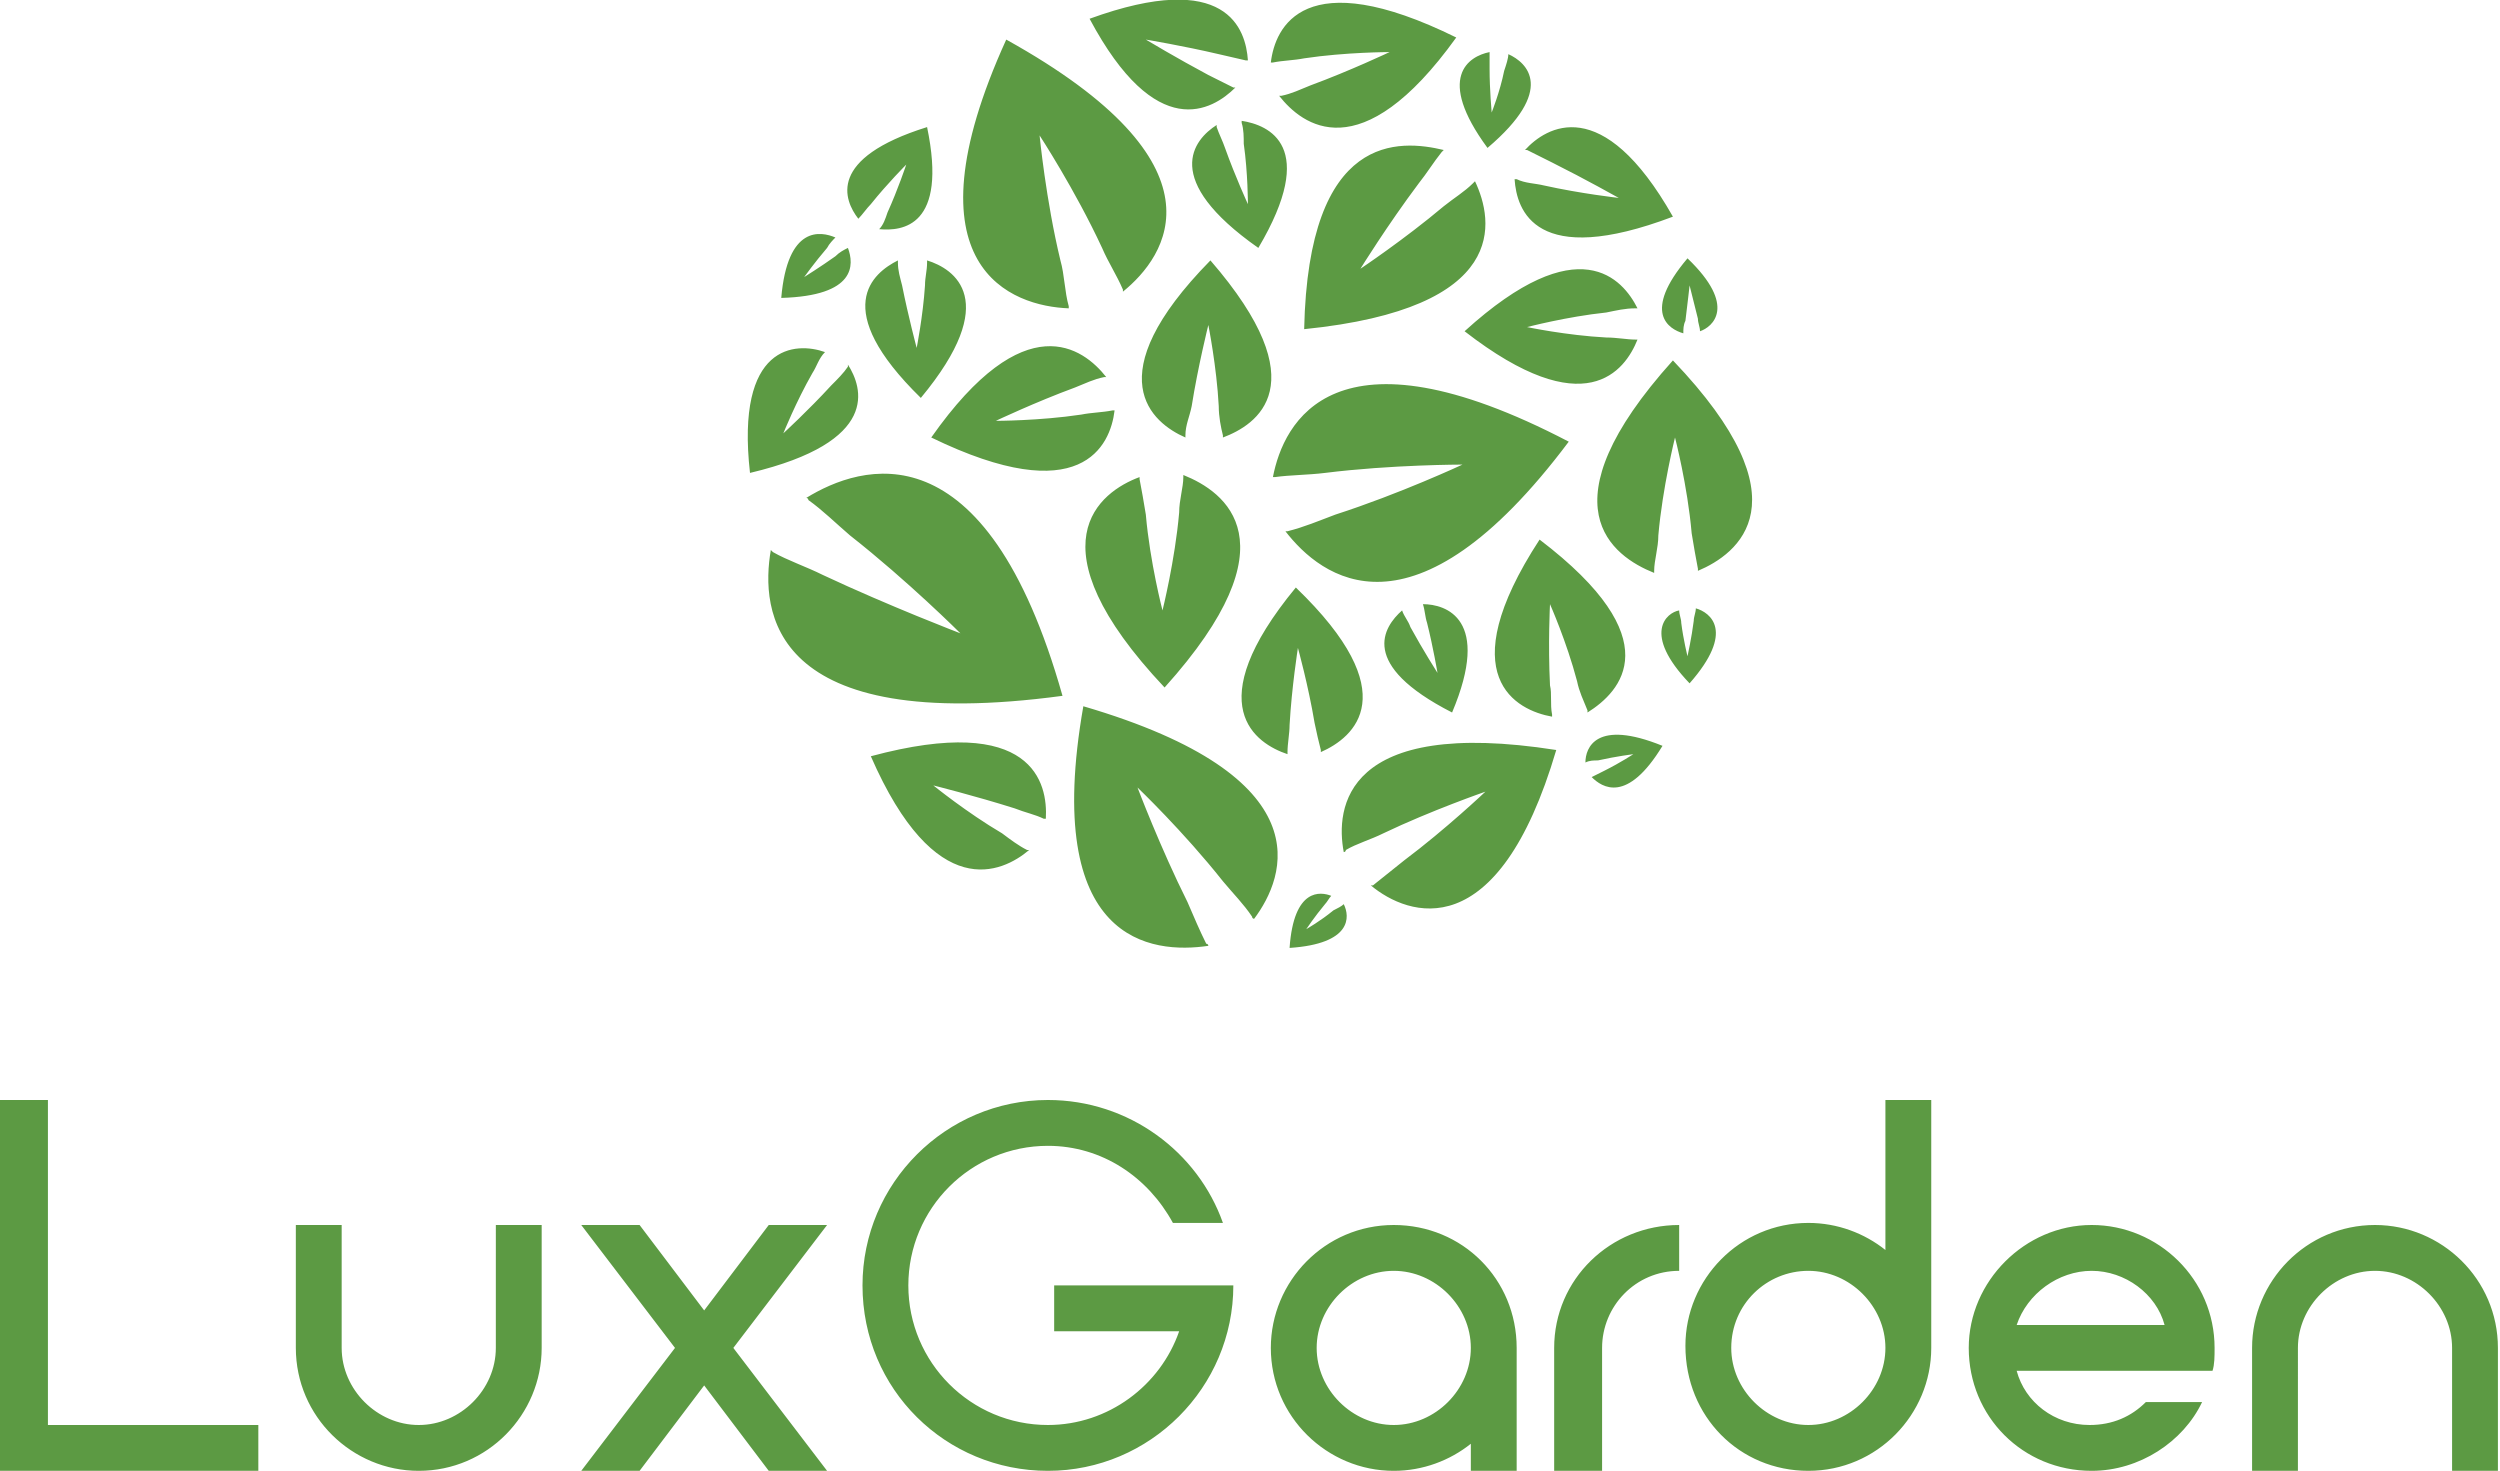
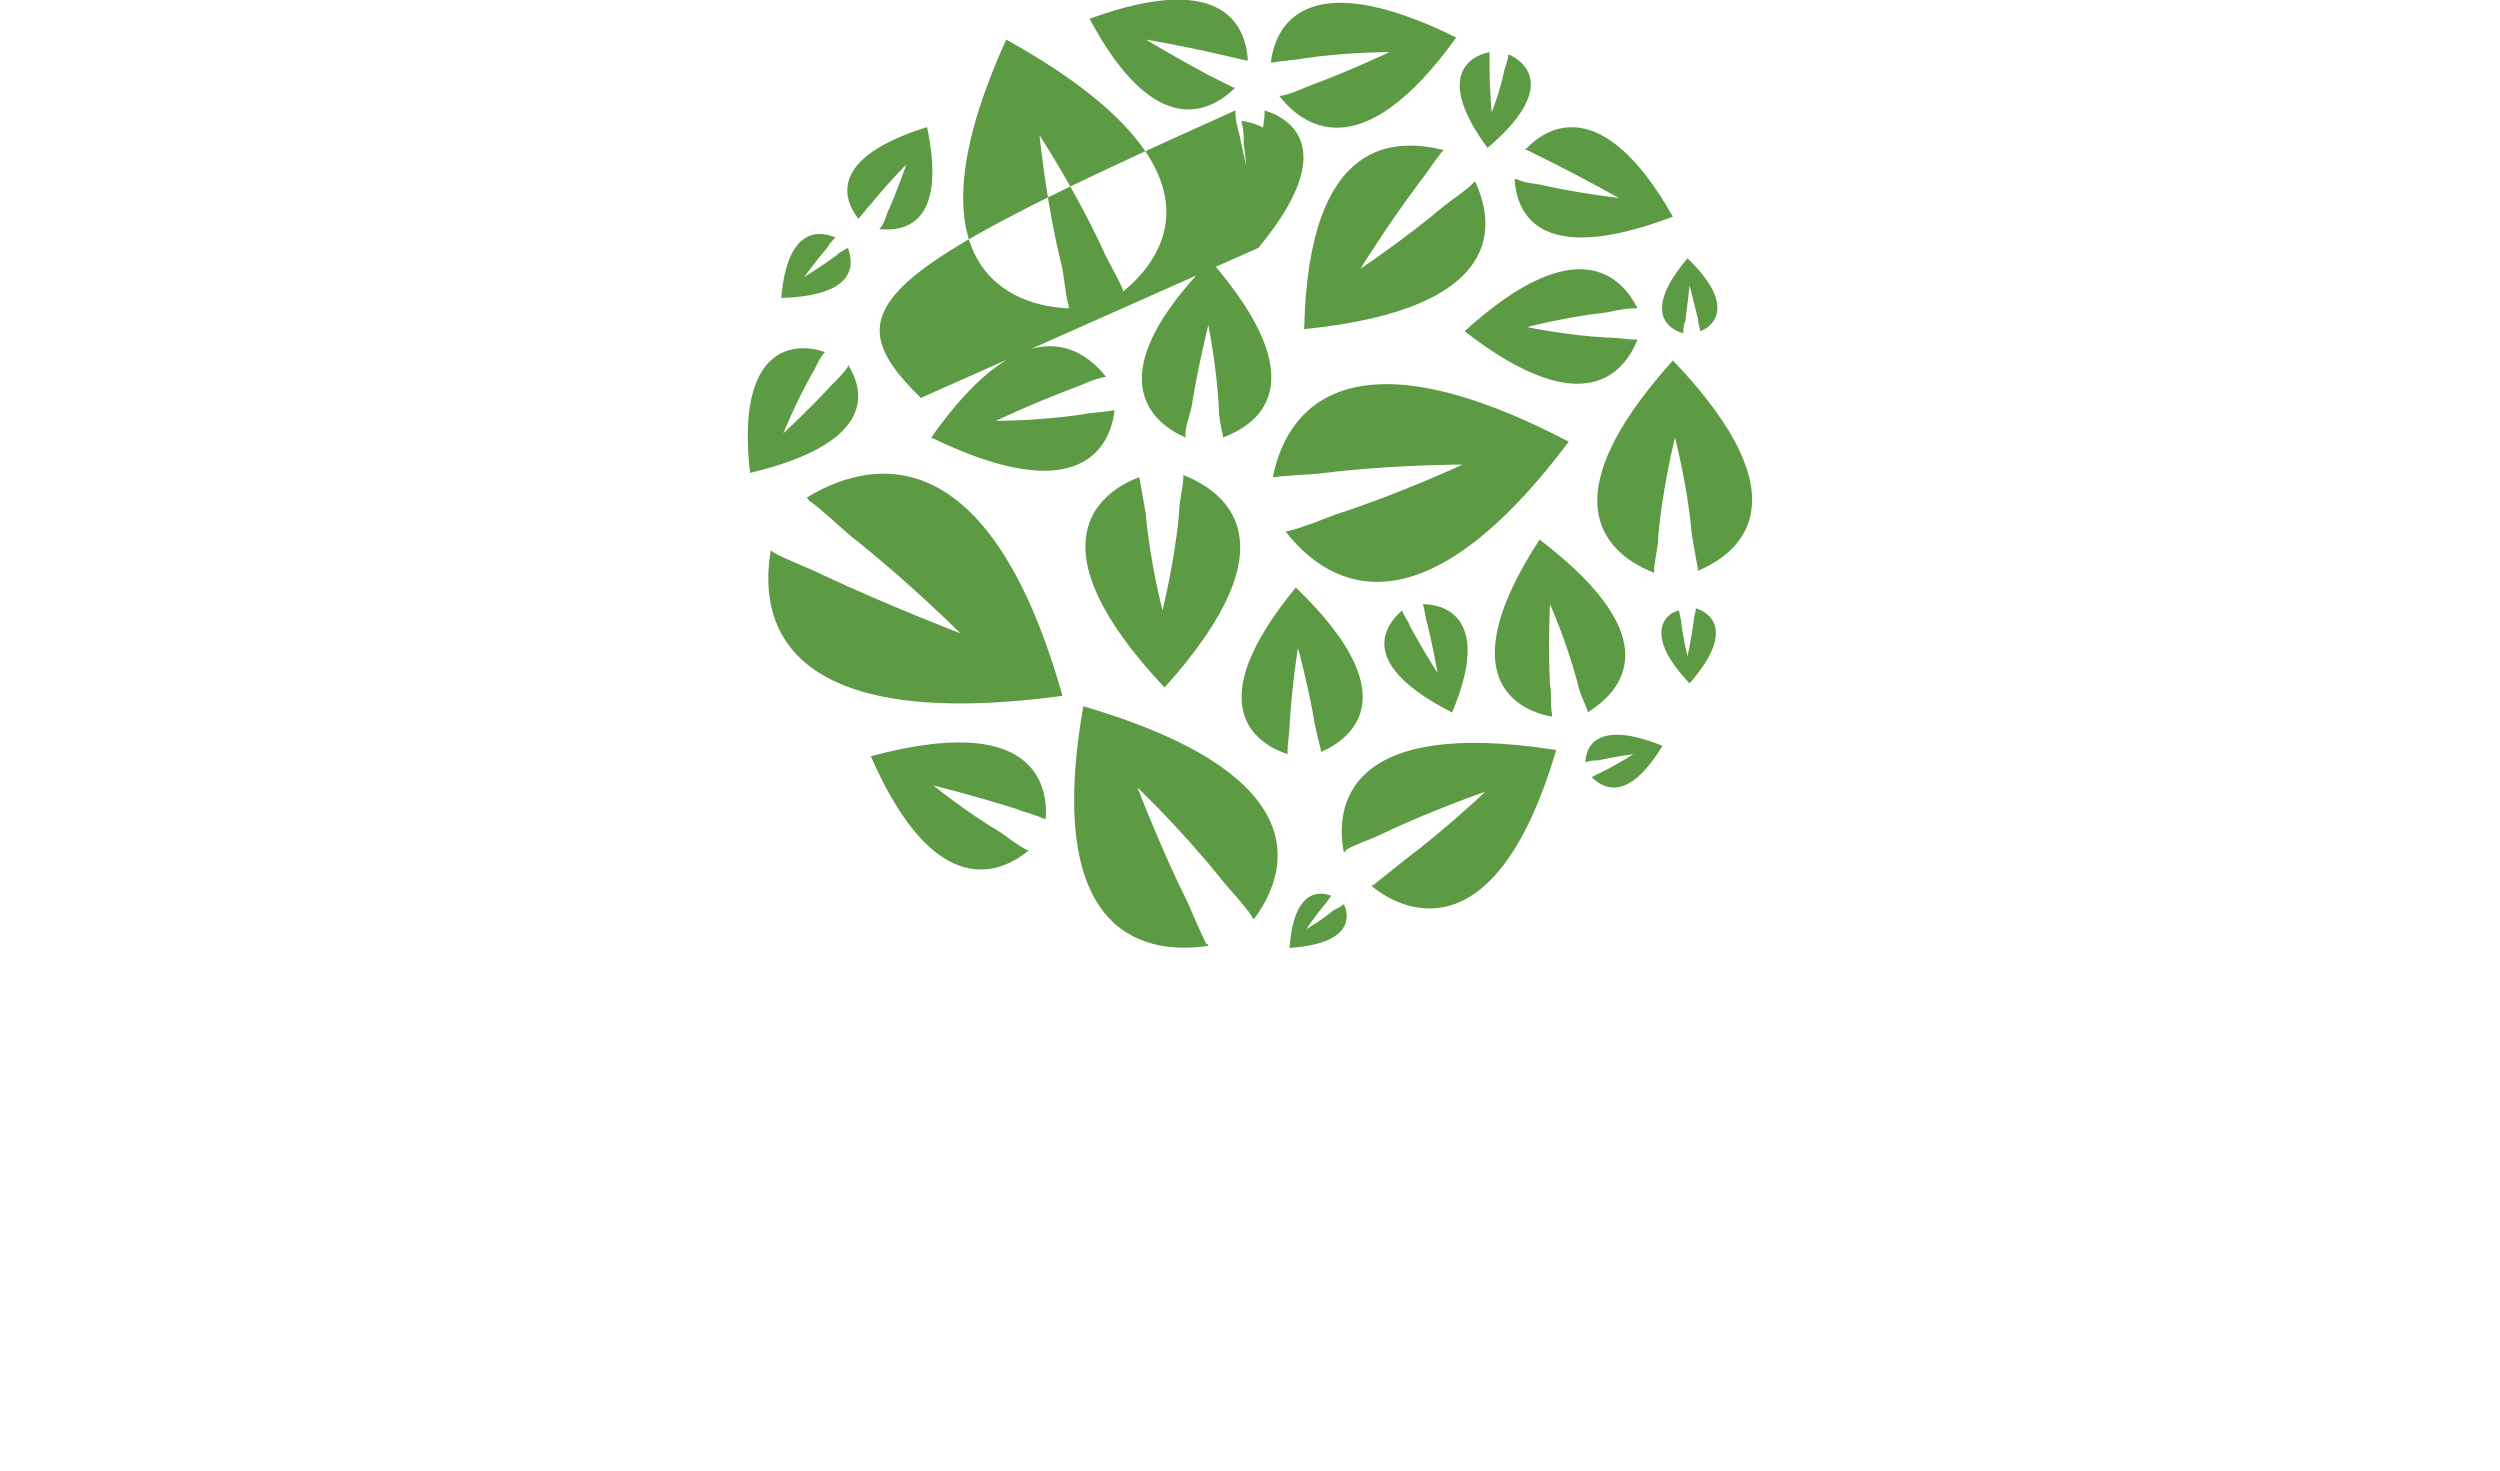
<svg xmlns="http://www.w3.org/2000/svg" version="1.1" id="Layer_1" x="0px" y="0px" viewBox="0 0 120 70.6" enable-background="new 0 0 120 70.6" xml:space="preserve">
-   <path fill="#5C9A43" d="M110.3,64.7L110.3,64.7c0-2,1.7-3.7,3.7-3.7c2,0,3.7,1.7,3.7,3.7v5.9h2.2v-5.9c0-3.3-2.7-5.9-5.9-5.9  c-3.3,0-5.9,2.7-5.9,5.9v5.9h2.2V64.7z M100.4,61c1.6,0,3.1,1.1,3.5,2.6h-7.1C97.3,62.1,98.8,61,100.4,61 M100.4,70.6  c2.3,0,4.4-1.4,5.3-3.3h-2.7c-0.7,0.7-1.6,1.1-2.7,1.1c-1.7,0-3.1-1.1-3.5-2.6h9.4c0.1-0.3,0.1-0.7,0.1-1.1c0-3.3-2.7-5.9-5.9-5.9  s-5.9,2.7-5.9,5.9C94.5,68,97.1,70.6,100.4,70.6 M86.8,61c2,0,3.7,1.7,3.7,3.7c0,2-1.7,3.7-3.7,3.7s-3.7-1.7-3.7-3.7  C83.1,62.6,84.8,61,86.8,61 M86.8,70.6c3.3,0,5.9-2.7,5.9-5.9V52.8h-2.2v7.2c-1-0.8-2.3-1.3-3.7-1.3c-3.3,0-5.9,2.7-5.9,5.9  C80.9,68,83.5,70.6,86.8,70.6 M74.6,64.7L74.6,64.7v5.9h2.3v-5.9c0-2,1.6-3.7,3.7-3.7v-2.2C77.3,58.8,74.6,61.4,74.6,64.7   M66.9,68.4c-2,0-3.7-1.7-3.7-3.7c0-2,1.7-3.7,3.7-3.7c2,0,3.7,1.7,3.7,3.7C70.6,66.7,68.9,68.4,66.9,68.4 M66.9,58.8  c-3.3,0-5.9,2.7-5.9,5.9c0,3.3,2.7,5.9,5.9,5.9c1.4,0,2.7-0.5,3.7-1.3v1.3h2.2v-5.9C72.8,61.4,70.2,58.8,66.9,58.8 M50.3,70.6  c4.9,0,8.9-4,8.9-8.9v0h-8.6v2.2h6c-0.9,2.6-3.4,4.5-6.3,4.5c-3.7,0-6.7-3-6.7-6.7c0-3.7,3-6.7,6.7-6.7c2.6,0,4.8,1.5,6,3.7h2.4  c-1.2-3.4-4.5-5.9-8.4-5.9c-4.9,0-8.9,4-8.9,8.9C41.4,66.7,45.4,70.6,50.3,70.6 M36.9,58.8l-3.1,4.1l-3.1-4.1h-2.8l4.5,5.9l-4.5,5.9  h2.8l3.1-4.1l3.1,4.1h2.8l-4.5-5.9l4.5-5.9H36.9z M23.8,64.7L23.8,64.7c0,2-1.7,3.7-3.7,3.7c-2,0-3.7-1.7-3.7-3.7v-5.9h-2.2v5.9  c0,3.3,2.7,5.9,5.9,5.9c3.3,0,5.9-2.7,5.9-5.9v-5.9h-2.2V64.7z M0,52.8v17.9h0h12.4v-2.3H2.3V52.8H0z" />
-   <path fill="#5C9A43" d="M48.3,1.9c10.8,6,7.7,10.4,5.6,12.1c0,0,0-0.1,0-0.1c-0.3-0.7-0.7-1.3-1-2c-1.3-2.8-3-5.4-3-5.4s0.3,3.1,1,6  c0.2,0.7,0.2,1.5,0.4,2.2c0,0,0,0.1,0,0.1C48.6,14.7,43.3,12.9,48.3,1.9 M75.3,21.2c-11.3-5.9-13.7-0.9-14.2,1.7c0,0,0.1,0,0.1,0  c0.7-0.1,1.6-0.1,2.4-0.2c3.2-0.4,6.6-0.4,6.6-0.4s-3,1.4-6.1,2.4c-0.8,0.3-1.5,0.6-2.3,0.8c0,0-0.1,0-0.1,0  C63.4,27.7,67.8,31.2,75.3,21.2 M51,33.4c-3.7-13.1-9.7-11.1-12.3-9.5c0,0,0.1,0,0.1,0.1c0.7,0.5,1.3,1.1,2,1.7  c2.8,2.2,5.3,4.7,5.3,4.7s-3.4-1.3-6.6-2.8c-0.8-0.4-1.7-0.7-2.4-1.1c0,0-0.1-0.1-0.1-0.1C36.5,29.3,36.9,35.3,51,33.4 M52,33.9  c-2,11.4,3.3,11.9,6,11.5c0,0,0-0.1-0.1-0.1c-0.3-0.6-0.6-1.3-0.9-2c-1.3-2.6-2.4-5.5-2.4-5.5s2.2,2.1,4.1,4.5  c0.5,0.6,1,1.1,1.4,1.7c0,0,0,0.1,0.1,0.1C61.7,42.1,63.6,37.3,52,33.9 M74.7,36c-10.2-1.6-10.6,2.8-10.2,4.9c0,0,0.1,0,0.1-0.1  c0.5-0.3,1.2-0.5,1.8-0.8c2.3-1.1,4.9-2,4.9-2s-1.9,1.8-3.9,3.3c-0.5,0.4-1,0.8-1.5,1.2c0,0-0.1,0-0.1,0C67.6,44,71.9,45.5,74.7,36   M80.3,17.3c-6.3,7-2.9,9.4-0.9,10.2c0,0,0-0.1,0-0.1c0-0.5,0.2-1.1,0.2-1.7c0.2-2.3,0.8-4.7,0.8-4.7s0.6,2.3,0.8,4.6  c0.1,0.6,0.2,1.2,0.3,1.7c0,0,0,0.1,0,0.1C83.4,26.6,86.8,24.1,80.3,17.3 M55.9,33c6.3-7,2.9-9.4,0.9-10.2c0,0,0,0.1,0,0.1  c0,0.5-0.2,1.1-0.2,1.7c-0.2,2.3-0.8,4.7-0.8,4.7s-0.6-2.3-0.8-4.6c-0.1-0.6-0.2-1.2-0.3-1.7c0,0,0-0.1,0-0.1  C52.8,23.6,49.4,26.1,55.9,33 M62.6,15.8c9.9-1,9.1-5.2,8.2-7.1c0,0,0,0-0.1,0.1c-0.4,0.4-0.9,0.7-1.4,1.1c-1.9,1.6-4,3-4,3  s1.3-2.1,2.8-4.1c0.4-0.5,0.7-1,1.1-1.5c0,0,0,0,0.1-0.1C67.2,6.7,62.8,6.3,62.6,15.8 M58.1,12.5c-5.5,5.6-2.8,7.8-1.2,8.5  c0,0,0,0,0-0.1c0-0.5,0.2-0.9,0.3-1.4c0.3-1.9,0.8-3.9,0.8-3.9s0.4,2,0.5,3.9c0,0.5,0.1,1,0.2,1.4c0,0,0,0,0,0.1  C60.3,20.4,63.3,18.5,58.1,12.5 M44.7,21c7.2,3.5,8.6,0.4,8.8-1.3c0,0,0,0-0.1,0c-0.5,0.1-1,0.1-1.5,0.2c-2,0.3-4.1,0.3-4.1,0.3  s1.9-0.9,3.8-1.6c0.5-0.2,0.9-0.4,1.4-0.5c0,0,0,0,0.1,0C52,16.7,49.2,14.6,44.7,21 M41.8,36.3c3.1,7.1,6.3,5.6,7.6,4.5  c0,0,0,0-0.1,0c-0.4-0.2-0.8-0.5-1.2-0.8c-1.7-1-3.3-2.3-3.3-2.3s2,0.5,3.9,1.1c0.5,0.2,1,0.3,1.4,0.5c0,0,0,0,0.1,0  C50.3,37.6,49.6,34.2,41.8,36.3 M62.2,28.2c-4.7,5.7-1.9,7.5-0.4,8c0,0,0,0,0-0.1c0-0.4,0.1-0.9,0.1-1.3c0.1-1.8,0.4-3.7,0.4-3.7  s0.5,1.8,0.8,3.6c0.1,0.5,0.2,0.9,0.3,1.3c0,0,0,0,0,0.1C65,35.4,67.5,33.3,62.2,28.2 M73.9,25.9c-4.3,6.6-1.1,8.2,0.6,8.5  c0,0,0,0,0-0.1c-0.1-0.5,0-1-0.1-1.4c-0.1-2,0-3.9,0-3.9s0.8,1.8,1.3,3.7c0.1,0.5,0.3,0.9,0.5,1.4c0,0,0,0,0,0.1  C77.8,33.2,80.2,30.7,73.9,25.9 M70.3,15.9c5.8,4.5,7.7,1.9,8.3,0.4c0,0,0,0-0.1,0c-0.4,0-0.9-0.1-1.4-0.1c-1.9-0.1-3.8-0.5-3.8-0.5  s1.9-0.5,3.8-0.7c0.5-0.1,0.9-0.2,1.4-0.2c0,0,0,0,0.1,0C77.9,13.4,75.8,10.9,70.3,15.9 M80.3,10.4c-3.4-6-6.1-4.3-7.1-3.2  c0,0,0,0,0.1,0c0.4,0.2,0.8,0.4,1.2,0.6c1.6,0.8,3.2,1.7,3.2,1.7s-1.8-0.2-3.6-0.6c-0.4-0.1-0.9-0.1-1.3-0.3c0,0,0,0-0.1,0  C72.8,10.1,73.7,12.9,80.3,10.4 M69.9,1.8C62.6-1.8,61.2,1.3,61,3c0,0,0,0,0.1,0c0.5-0.1,1-0.1,1.5-0.2c2-0.3,4.1-0.3,4.1-0.3  s-1.9,0.9-3.8,1.6c-0.5,0.2-0.9,0.4-1.4,0.5c0,0,0,0-0.1,0C62.5,6,65.3,8.2,69.9,1.8 M52.3,0.9c3.2,6,5.9,4.4,7,3.3c0,0,0,0-0.1,0  c-0.4-0.2-0.8-0.4-1.2-0.6C56.5,2.8,55,1.9,55,1.9s1.8,0.3,3.5,0.7c0.4,0.1,0.9,0.2,1.3,0.3c0,0,0,0,0.1,0  C59.8,1.4,58.9-1.5,52.3,0.9 M60.4,11.9C63.3,7,60.9,6,59.6,5.8c0,0,0,0,0,0.1c0.1,0.3,0.1,0.7,0.1,1c0.2,1.4,0.2,2.9,0.2,2.9  s-0.6-1.3-1.1-2.7c-0.1-0.3-0.3-0.7-0.4-1c0,0,0,0,0-0.1C57.3,6.7,55.7,8.6,60.4,11.9 M44.2,19.1c3.9-4.7,1.6-6.2,0.3-6.6  c0,0,0,0,0,0.1c0,0.4-0.1,0.7-0.1,1.1c-0.1,1.5-0.4,3-0.4,3s-0.4-1.5-0.7-3c-0.1-0.4-0.2-0.7-0.2-1.1c0,0,0,0,0-0.1  C41.9,13.1,39.8,14.8,44.2,19.1 M36,22.7c6.3-1.5,5.4-4.1,4.7-5.2c0,0,0,0,0,0.1c-0.2,0.3-0.5,0.6-0.8,0.9c-1.1,1.2-2.3,2.3-2.3,2.3  s0.6-1.5,1.4-2.9c0.2-0.3,0.3-0.7,0.6-1c0,0,0,0,0,0C38.2,16.4,35.3,16.5,36,22.7 M69.7,34.2c1.9-4.5-0.3-5.2-1.4-5.2c0,0,0,0,0,0  c0.1,0.3,0.1,0.6,0.2,0.9c0.3,1.2,0.5,2.4,0.5,2.4s-0.7-1.1-1.3-2.2c-0.1-0.3-0.3-0.5-0.4-0.8c0,0,0,0,0,0  C66.4,30.1,65.2,31.9,69.7,34.2 M44.5,6.1c-4.8,1.5-4,3.5-3.3,4.4c0,0,0,0,0,0c0.2-0.2,0.4-0.5,0.6-0.7c0.8-1,1.7-1.9,1.7-1.9  s-0.4,1.2-0.9,2.3c-0.1,0.3-0.2,0.6-0.4,0.8c0,0,0,0,0,0C43.3,11.1,45.5,10.9,44.5,6.1 M37.5,14.3c3.6-0.1,3.5-1.6,3.2-2.4  c0,0,0,0,0,0c-0.2,0.1-0.4,0.2-0.6,0.4c-0.7,0.5-1.5,1-1.5,1s0.5-0.7,1.1-1.4c0.1-0.2,0.3-0.4,0.4-0.5c0,0,0,0,0,0  C39.4,11.1,37.8,10.8,37.5,14.3 M71.4,7.1c3.3-2.8,1.9-4.1,1-4.5c0,0,0,0,0,0c0,0.2-0.1,0.5-0.2,0.8c-0.2,1-0.6,2-0.6,2  s-0.1-1.1-0.1-2.1c0-0.3,0-0.5,0-0.8c0,0,0,0,0,0C70.5,2.7,68.9,3.7,71.4,7.1 M81,12.4c-2.2,2.6-0.9,3.4-0.2,3.6c0,0,0,0,0,0  c0-0.2,0-0.4,0.1-0.6c0.1-0.8,0.2-1.7,0.2-1.7s0.2,0.8,0.4,1.6c0,0.2,0.1,0.4,0.1,0.6c0,0,0,0,0,0C82.2,15.7,83.4,14.7,81,12.4   M81.1,32.8c2.2-2.5,1-3.4,0.3-3.6c0,0,0,0,0,0c0,0.2-0.1,0.4-0.1,0.6c-0.1,0.8-0.3,1.7-0.3,1.7s-0.2-0.8-0.3-1.6  c0-0.2-0.1-0.4-0.1-0.6c0,0,0,0,0,0C80,29.4,78.8,30.4,81.1,32.8 M79.8,35.8c-3.2-1.3-3.7,0.1-3.7,0.8c0,0,0,0,0,0  c0.2-0.1,0.4-0.1,0.6-0.1c0.9-0.2,1.7-0.3,1.7-0.3S77.8,36.6,77,37c-0.2,0.1-0.4,0.2-0.6,0.3c0,0,0,0,0,0  C76.9,37.8,78.1,38.6,79.8,35.8 M61.9,45.5c3-0.2,2.9-1.5,2.6-2.1c0,0,0,0,0,0c-0.1,0.1-0.3,0.2-0.5,0.3c-0.6,0.5-1.3,0.9-1.3,0.9  s0.4-0.6,0.9-1.2c0.1-0.1,0.2-0.3,0.3-0.4c0,0,0,0,0,0C63.4,42.8,62.1,42.6,61.9,45.5" />
+   <path fill="#5C9A43" d="M48.3,1.9c10.8,6,7.7,10.4,5.6,12.1c0,0,0-0.1,0-0.1c-0.3-0.7-0.7-1.3-1-2c-1.3-2.8-3-5.4-3-5.4s0.3,3.1,1,6  c0.2,0.7,0.2,1.5,0.4,2.2c0,0,0,0.1,0,0.1C48.6,14.7,43.3,12.9,48.3,1.9 M75.3,21.2c-11.3-5.9-13.7-0.9-14.2,1.7c0,0,0.1,0,0.1,0  c0.7-0.1,1.6-0.1,2.4-0.2c3.2-0.4,6.6-0.4,6.6-0.4s-3,1.4-6.1,2.4c-0.8,0.3-1.5,0.6-2.3,0.8c0,0-0.1,0-0.1,0  C63.4,27.7,67.8,31.2,75.3,21.2 M51,33.4c-3.7-13.1-9.7-11.1-12.3-9.5c0,0,0.1,0,0.1,0.1c0.7,0.5,1.3,1.1,2,1.7  c2.8,2.2,5.3,4.7,5.3,4.7s-3.4-1.3-6.6-2.8c-0.8-0.4-1.7-0.7-2.4-1.1c0,0-0.1-0.1-0.1-0.1C36.5,29.3,36.9,35.3,51,33.4 M52,33.9  c-2,11.4,3.3,11.9,6,11.5c0,0,0-0.1-0.1-0.1c-0.3-0.6-0.6-1.3-0.9-2c-1.3-2.6-2.4-5.5-2.4-5.5s2.2,2.1,4.1,4.5  c0.5,0.6,1,1.1,1.4,1.7c0,0,0,0.1,0.1,0.1C61.7,42.1,63.6,37.3,52,33.9 M74.7,36c-10.2-1.6-10.6,2.8-10.2,4.9c0,0,0.1,0,0.1-0.1  c0.5-0.3,1.2-0.5,1.8-0.8c2.3-1.1,4.9-2,4.9-2s-1.9,1.8-3.9,3.3c-0.5,0.4-1,0.8-1.5,1.2c0,0-0.1,0-0.1,0C67.6,44,71.9,45.5,74.7,36   M80.3,17.3c-6.3,7-2.9,9.4-0.9,10.2c0,0,0-0.1,0-0.1c0-0.5,0.2-1.1,0.2-1.7c0.2-2.3,0.8-4.7,0.8-4.7s0.6,2.3,0.8,4.6  c0.1,0.6,0.2,1.2,0.3,1.7c0,0,0,0.1,0,0.1C83.4,26.6,86.8,24.1,80.3,17.3 M55.9,33c6.3-7,2.9-9.4,0.9-10.2c0,0,0,0.1,0,0.1  c0,0.5-0.2,1.1-0.2,1.7c-0.2,2.3-0.8,4.7-0.8,4.7s-0.6-2.3-0.8-4.6c-0.1-0.6-0.2-1.2-0.3-1.7c0,0,0-0.1,0-0.1  C52.8,23.6,49.4,26.1,55.9,33 M62.6,15.8c9.9-1,9.1-5.2,8.2-7.1c0,0,0,0-0.1,0.1c-0.4,0.4-0.9,0.7-1.4,1.1c-1.9,1.6-4,3-4,3  s1.3-2.1,2.8-4.1c0.4-0.5,0.7-1,1.1-1.5c0,0,0,0,0.1-0.1C67.2,6.7,62.8,6.3,62.6,15.8 M58.1,12.5c-5.5,5.6-2.8,7.8-1.2,8.5  c0,0,0,0,0-0.1c0-0.5,0.2-0.9,0.3-1.4c0.3-1.9,0.8-3.9,0.8-3.9s0.4,2,0.5,3.9c0,0.5,0.1,1,0.2,1.4c0,0,0,0,0,0.1  C60.3,20.4,63.3,18.5,58.1,12.5 M44.7,21c7.2,3.5,8.6,0.4,8.8-1.3c0,0,0,0-0.1,0c-0.5,0.1-1,0.1-1.5,0.2c-2,0.3-4.1,0.3-4.1,0.3  s1.9-0.9,3.8-1.6c0.5-0.2,0.9-0.4,1.4-0.5c0,0,0,0,0.1,0C52,16.7,49.2,14.6,44.7,21 M41.8,36.3c3.1,7.1,6.3,5.6,7.6,4.5  c0,0,0,0-0.1,0c-0.4-0.2-0.8-0.5-1.2-0.8c-1.7-1-3.3-2.3-3.3-2.3s2,0.5,3.9,1.1c0.5,0.2,1,0.3,1.4,0.5c0,0,0,0,0.1,0  C50.3,37.6,49.6,34.2,41.8,36.3 M62.2,28.2c-4.7,5.7-1.9,7.5-0.4,8c0,0,0,0,0-0.1c0-0.4,0.1-0.9,0.1-1.3c0.1-1.8,0.4-3.7,0.4-3.7  s0.5,1.8,0.8,3.6c0.1,0.5,0.2,0.9,0.3,1.3c0,0,0,0,0,0.1C65,35.4,67.5,33.3,62.2,28.2 M73.9,25.9c-4.3,6.6-1.1,8.2,0.6,8.5  c0,0,0,0,0-0.1c-0.1-0.5,0-1-0.1-1.4c-0.1-2,0-3.9,0-3.9s0.8,1.8,1.3,3.7c0.1,0.5,0.3,0.9,0.5,1.4c0,0,0,0,0,0.1  C77.8,33.2,80.2,30.7,73.9,25.9 M70.3,15.9c5.8,4.5,7.7,1.9,8.3,0.4c0,0,0,0-0.1,0c-0.4,0-0.9-0.1-1.4-0.1c-1.9-0.1-3.8-0.5-3.8-0.5  s1.9-0.5,3.8-0.7c0.5-0.1,0.9-0.2,1.4-0.2c0,0,0,0,0.1,0C77.9,13.4,75.8,10.9,70.3,15.9 M80.3,10.4c-3.4-6-6.1-4.3-7.1-3.2  c0,0,0,0,0.1,0c0.4,0.2,0.8,0.4,1.2,0.6c1.6,0.8,3.2,1.7,3.2,1.7s-1.8-0.2-3.6-0.6c-0.4-0.1-0.9-0.1-1.3-0.3c0,0,0,0-0.1,0  C72.8,10.1,73.7,12.9,80.3,10.4 M69.9,1.8C62.6-1.8,61.2,1.3,61,3c0,0,0,0,0.1,0c0.5-0.1,1-0.1,1.5-0.2c2-0.3,4.1-0.3,4.1-0.3  s-1.9,0.9-3.8,1.6c-0.5,0.2-0.9,0.4-1.4,0.5c0,0,0,0-0.1,0C62.5,6,65.3,8.2,69.9,1.8 M52.3,0.9c3.2,6,5.9,4.4,7,3.3c0,0,0,0-0.1,0  c-0.4-0.2-0.8-0.4-1.2-0.6C56.5,2.8,55,1.9,55,1.9s1.8,0.3,3.5,0.7c0.4,0.1,0.9,0.2,1.3,0.3c0,0,0,0,0.1,0  C59.8,1.4,58.9-1.5,52.3,0.9 M60.4,11.9C63.3,7,60.9,6,59.6,5.8c0,0,0,0,0,0.1c0.1,0.3,0.1,0.7,0.1,1c0.2,1.4,0.2,2.9,0.2,2.9  s-0.6-1.3-1.1-2.7c-0.1-0.3-0.3-0.7-0.4-1c0,0,0,0,0-0.1C57.3,6.7,55.7,8.6,60.4,11.9 c3.9-4.7,1.6-6.2,0.3-6.6  c0,0,0,0,0,0.1c0,0.4-0.1,0.7-0.1,1.1c-0.1,1.5-0.4,3-0.4,3s-0.4-1.5-0.7-3c-0.1-0.4-0.2-0.7-0.2-1.1c0,0,0,0,0-0.1  C41.9,13.1,39.8,14.8,44.2,19.1 M36,22.7c6.3-1.5,5.4-4.1,4.7-5.2c0,0,0,0,0,0.1c-0.2,0.3-0.5,0.6-0.8,0.9c-1.1,1.2-2.3,2.3-2.3,2.3  s0.6-1.5,1.4-2.9c0.2-0.3,0.3-0.7,0.6-1c0,0,0,0,0,0C38.2,16.4,35.3,16.5,36,22.7 M69.7,34.2c1.9-4.5-0.3-5.2-1.4-5.2c0,0,0,0,0,0  c0.1,0.3,0.1,0.6,0.2,0.9c0.3,1.2,0.5,2.4,0.5,2.4s-0.7-1.1-1.3-2.2c-0.1-0.3-0.3-0.5-0.4-0.8c0,0,0,0,0,0  C66.4,30.1,65.2,31.9,69.7,34.2 M44.5,6.1c-4.8,1.5-4,3.5-3.3,4.4c0,0,0,0,0,0c0.2-0.2,0.4-0.5,0.6-0.7c0.8-1,1.7-1.9,1.7-1.9  s-0.4,1.2-0.9,2.3c-0.1,0.3-0.2,0.6-0.4,0.8c0,0,0,0,0,0C43.3,11.1,45.5,10.9,44.5,6.1 M37.5,14.3c3.6-0.1,3.5-1.6,3.2-2.4  c0,0,0,0,0,0c-0.2,0.1-0.4,0.2-0.6,0.4c-0.7,0.5-1.5,1-1.5,1s0.5-0.7,1.1-1.4c0.1-0.2,0.3-0.4,0.4-0.5c0,0,0,0,0,0  C39.4,11.1,37.8,10.8,37.5,14.3 M71.4,7.1c3.3-2.8,1.9-4.1,1-4.5c0,0,0,0,0,0c0,0.2-0.1,0.5-0.2,0.8c-0.2,1-0.6,2-0.6,2  s-0.1-1.1-0.1-2.1c0-0.3,0-0.5,0-0.8c0,0,0,0,0,0C70.5,2.7,68.9,3.7,71.4,7.1 M81,12.4c-2.2,2.6-0.9,3.4-0.2,3.6c0,0,0,0,0,0  c0-0.2,0-0.4,0.1-0.6c0.1-0.8,0.2-1.7,0.2-1.7s0.2,0.8,0.4,1.6c0,0.2,0.1,0.4,0.1,0.6c0,0,0,0,0,0C82.2,15.7,83.4,14.7,81,12.4   M81.1,32.8c2.2-2.5,1-3.4,0.3-3.6c0,0,0,0,0,0c0,0.2-0.1,0.4-0.1,0.6c-0.1,0.8-0.3,1.7-0.3,1.7s-0.2-0.8-0.3-1.6  c0-0.2-0.1-0.4-0.1-0.6c0,0,0,0,0,0C80,29.4,78.8,30.4,81.1,32.8 M79.8,35.8c-3.2-1.3-3.7,0.1-3.7,0.8c0,0,0,0,0,0  c0.2-0.1,0.4-0.1,0.6-0.1c0.9-0.2,1.7-0.3,1.7-0.3S77.8,36.6,77,37c-0.2,0.1-0.4,0.2-0.6,0.3c0,0,0,0,0,0  C76.9,37.8,78.1,38.6,79.8,35.8 M61.9,45.5c3-0.2,2.9-1.5,2.6-2.1c0,0,0,0,0,0c-0.1,0.1-0.3,0.2-0.5,0.3c-0.6,0.5-1.3,0.9-1.3,0.9  s0.4-0.6,0.9-1.2c0.1-0.1,0.2-0.3,0.3-0.4c0,0,0,0,0,0C63.4,42.8,62.1,42.6,61.9,45.5" />
</svg>